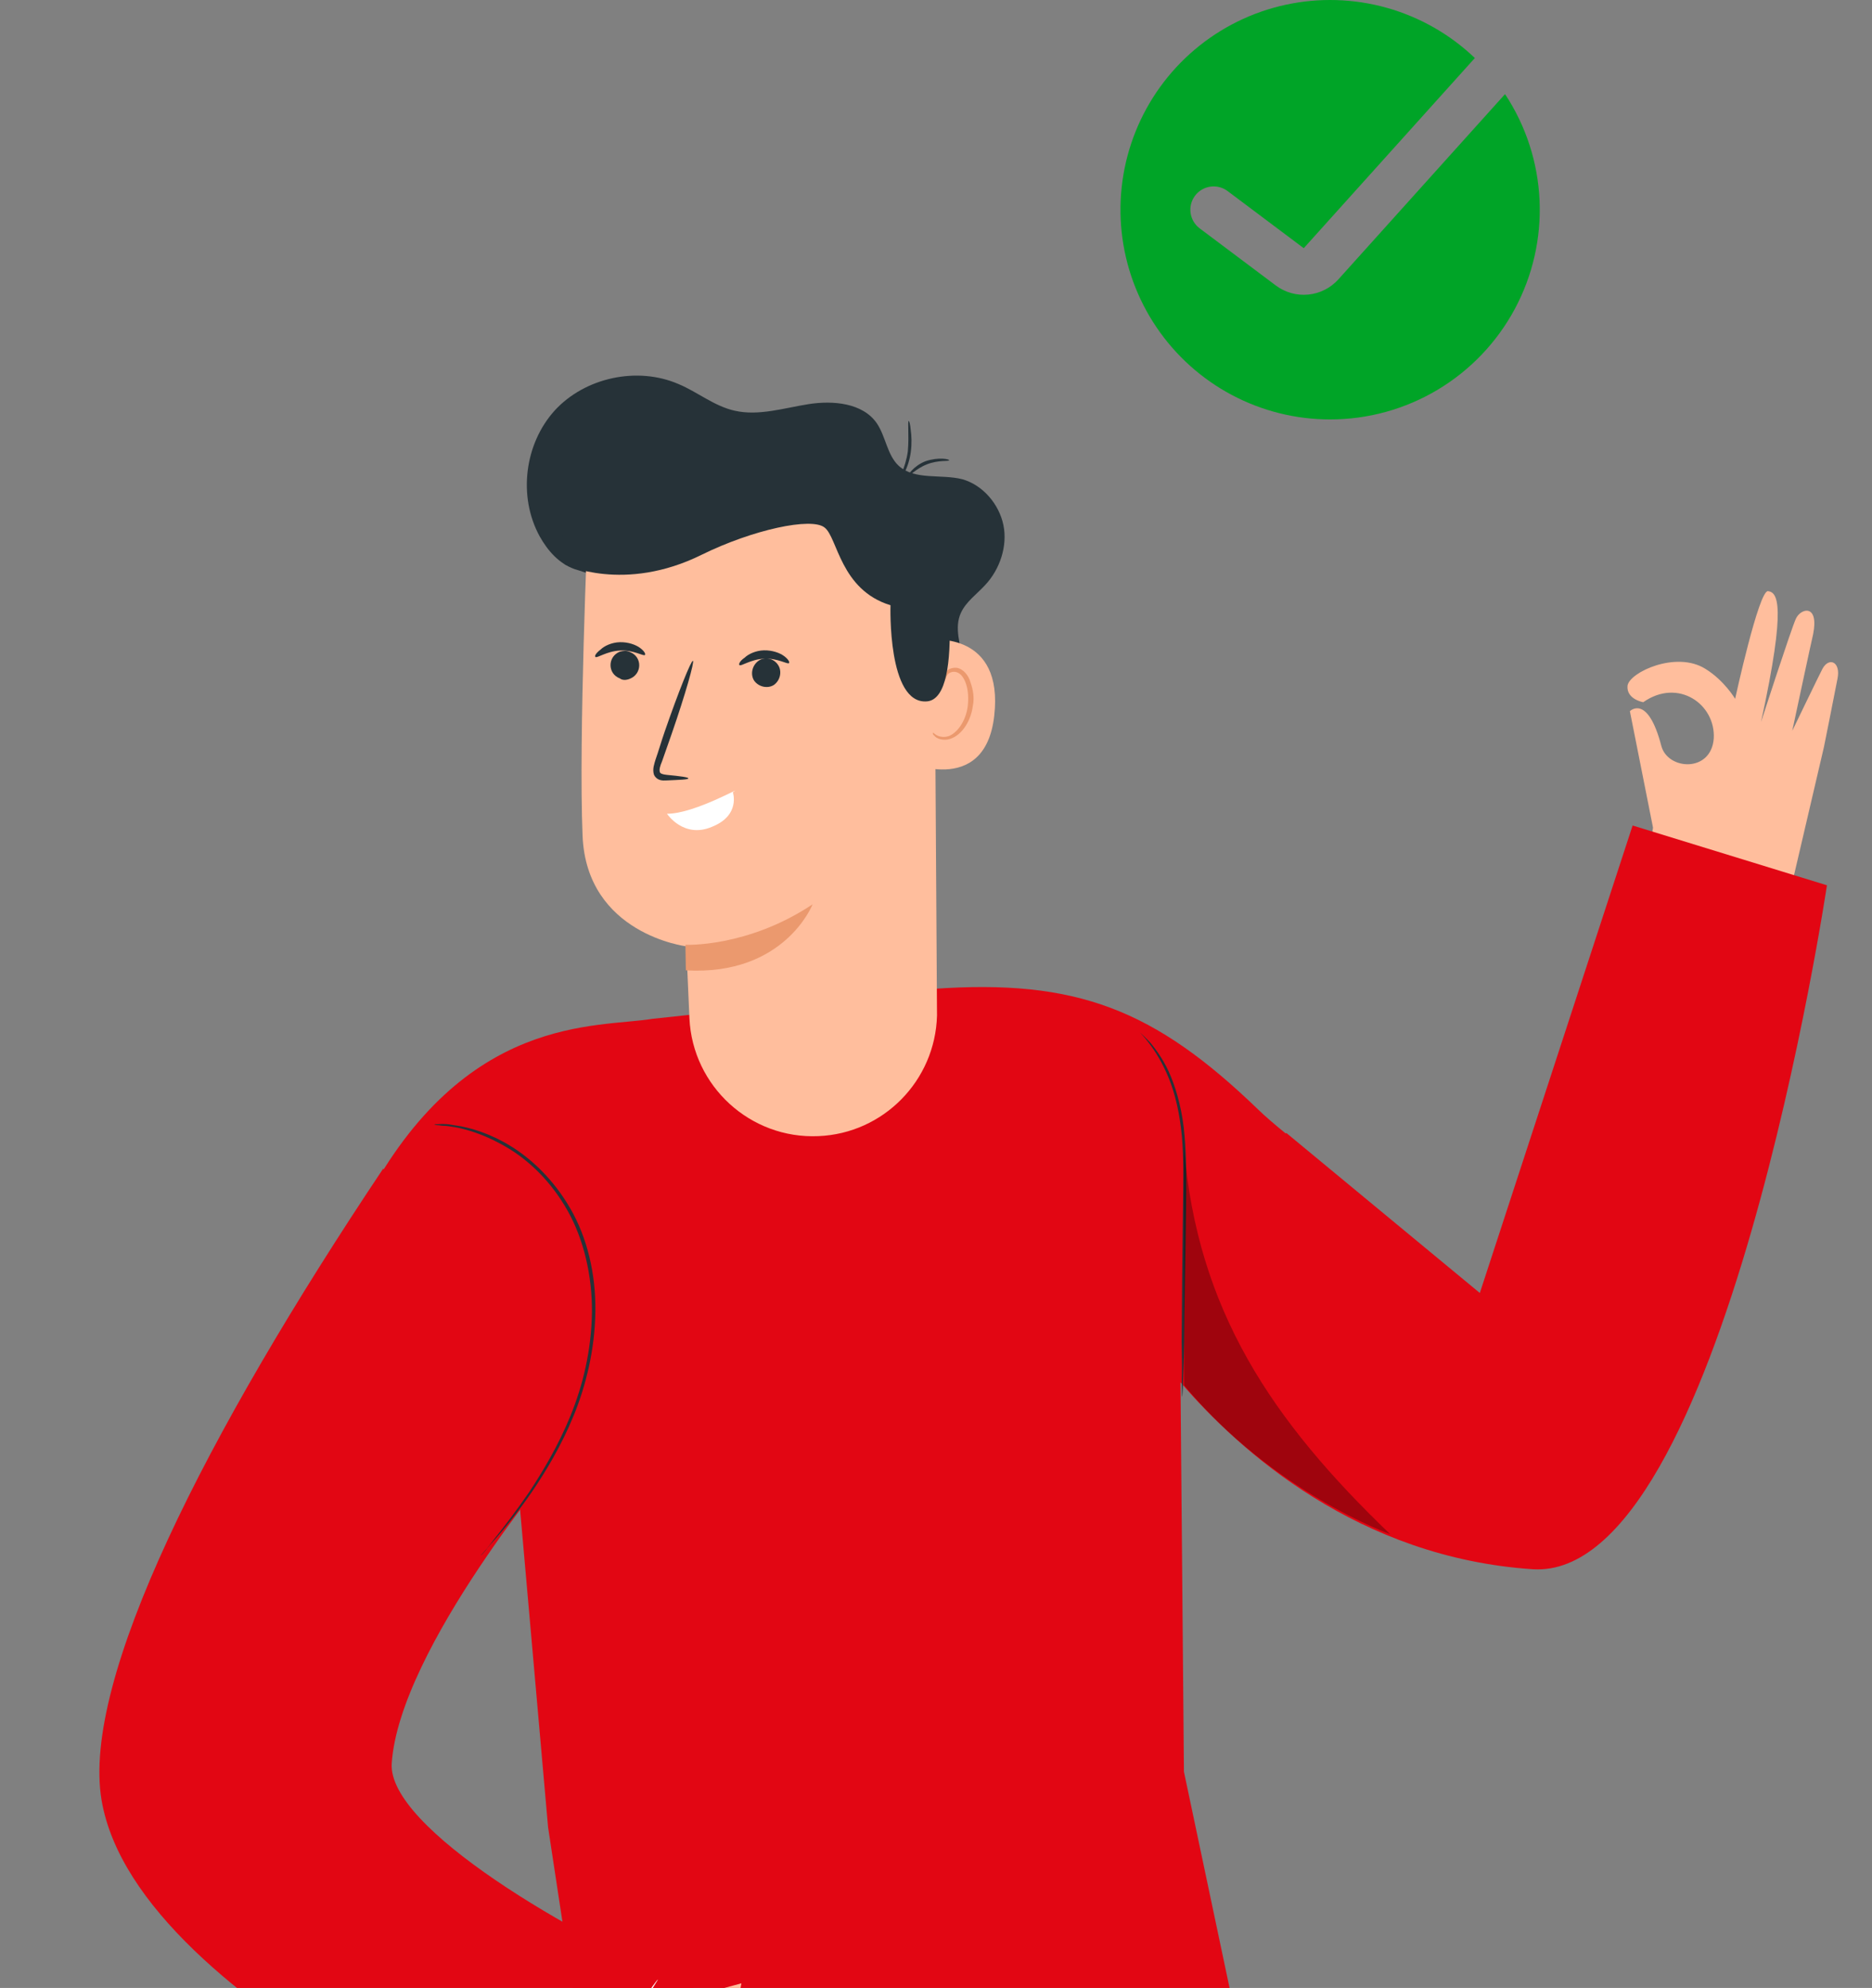
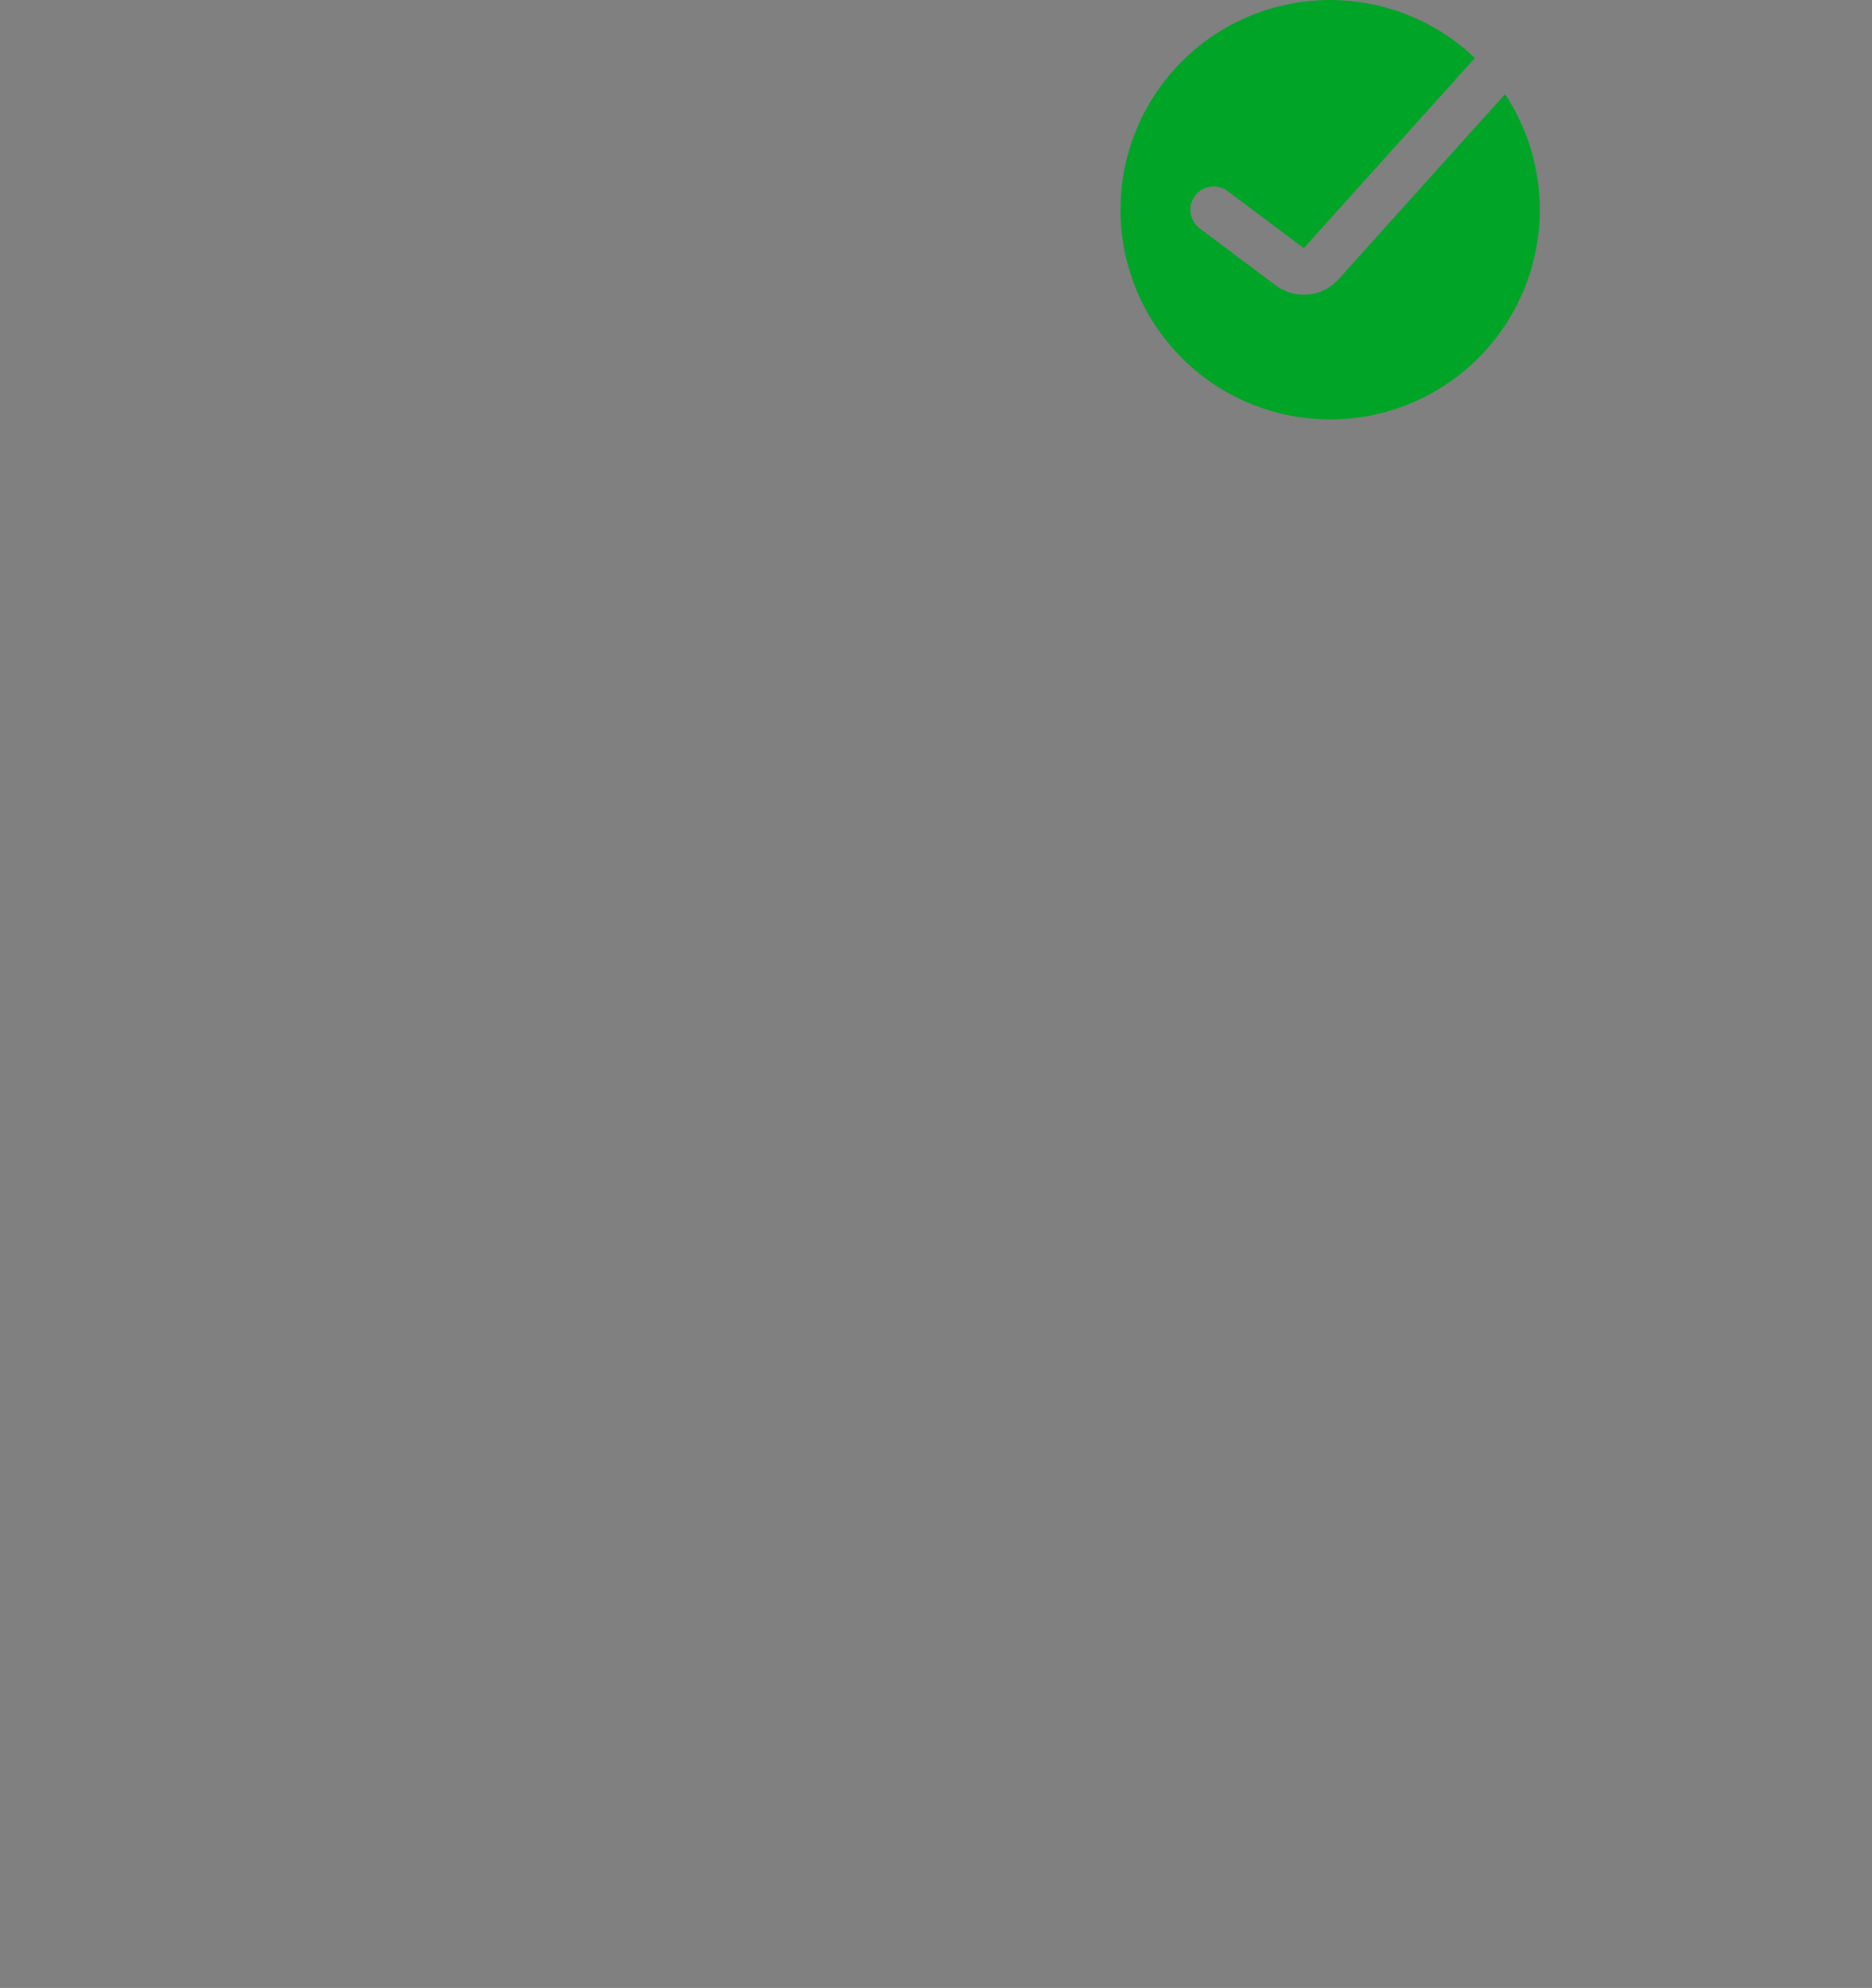
<svg xmlns="http://www.w3.org/2000/svg" width="601" height="638" viewBox="0 0 601 638" fill="none">
  <rect x="0" y="0" width="601" height="638" fill="#808080" stroke="none" />
  <path fill-rule="evenodd" clip-rule="evenodd" d="M427.028 134.613C439.187 134.615 451.118 131.322 461.555 125.085C471.992 118.848 480.545 109.9 486.305 99.192C492.065 88.484 494.816 76.416 494.268 64.269C493.719 52.122 489.89 40.351 483.188 30.206L429.683 89.66C427.184 92.438 423.735 94.179 420.017 94.542C416.298 94.904 412.578 93.862 409.59 91.619L385.152 73.29C383.565 72.1 382.516 70.328 382.236 68.364C381.955 66.401 382.466 64.406 383.656 62.82C384.846 61.233 386.617 60.184 388.581 59.903C390.544 59.623 392.539 60.134 394.125 61.324L418.563 79.654L473.497 18.622C465.539 11.024 455.839 5.494 445.249 2.514C434.658 -0.465 423.498 -0.802 412.746 1.532C401.995 3.866 391.979 8.801 383.577 15.904C375.175 23.007 368.642 32.061 364.55 42.275C360.459 52.488 358.933 63.549 360.107 74.489C361.281 85.429 365.119 95.914 371.285 105.027C377.45 114.139 385.756 121.601 395.474 126.759C405.192 131.917 416.026 134.614 427.028 134.613Z" fill="#00A427" />
  <g clip-path="url(#clip0_11_9344)">
    <path d="M527.966 286.894C527.966 286.894 528.323 281.282 530.696 265.628L523.27 228.241C523.27 228.241 528.973 222.5 533.382 239.451C535.489 247.185 549.343 248.024 550.194 237.041C550.855 226.006 538.756 217.5 527.553 225.365C527.553 225.365 522.095 224.441 522.512 220.07C523.117 215.751 538.157 208.762 547.52 214.662C553.609 218.416 557.059 224.283 557.059 224.283C557.059 224.283 564.68 189.295 567.625 189.715C570.569 190.136 573.713 193.469 565.375 231.724C565.375 231.724 574.933 202.177 576.567 198.557C578.147 195.125 584.055 193.727 582.093 203.58C581.773 204.714 575.402 234.546 575.402 234.546C575.402 234.546 584.245 216.224 585.103 214.629C587.222 210.737 591.035 212.422 589.921 217.821C589.126 222.086 585.546 239.849 585.546 239.849L572.759 294.603L573.137 294.71" fill="#FFBE9D" />
    <path d="M586.533 284.122L524.147 264.933L475.093 414.969L412.995 363.624L412.752 363.76C408.934 360.645 405.819 357.932 404.058 356.212C370.676 323.966 345.692 314.079 299.425 317.381L209.522 326.971C191.74 329.924 149.144 325.282 117.206 385.667L113.128 392.885L164.583 457.353L175.961 586.445L195.989 718.175L318.95 748.494L405.1 687.043L380.099 568.604L378.996 443.628C398.22 465.973 436.225 499.928 492.156 503.63C553.191 507.34 586.533 284.122 586.533 284.122Z" fill="#E20613" />
    <path d="M179.89 468.155C179.89 468.155 128.192 529.098 125.761 565.956C124.433 586.597 183.499 621.174 222.735 637.725L191.382 702.557C191.382 702.557 44.081 645.597 32.602 577.689C26.116 539.138 65.843 460.544 123.041 375.033L179.89 468.155Z" fill="#E20613" />
    <path d="M154.387 499.146C154.387 499.146 154.441 498.957 154.683 498.821C154.979 498.496 155.275 498.171 155.571 497.847C156.458 496.872 157.452 495.52 158.742 493.842C161.564 490.352 165.433 485.32 169.918 478.829C174.214 472.285 179.179 464.093 183.14 454.394C187.1 444.695 189.867 433.436 190.039 421.242C190.158 409.238 187.308 397.623 182.281 388.659C177.118 379.453 170.21 372.816 163.419 368.661C156.627 364.505 150.438 362.56 146.169 361.766C144.981 361.636 144.224 361.423 143.225 361.346C142.415 361.322 141.605 361.298 141.037 361.138C140.416 361.168 140.038 361.061 139.66 360.955C139.281 360.848 139.281 360.848 139.281 360.848C139.281 360.848 139.471 360.901 139.713 360.766C140.091 360.872 140.523 360.79 141.144 360.76C141.765 360.731 142.386 360.702 143.385 360.779C144.195 360.803 145.141 361.069 146.329 361.199C150.651 361.803 157.083 363.613 163.874 367.769C170.666 371.924 177.763 378.614 183.115 387.874C188.467 397.133 191.317 408.748 191.145 420.942C190.973 433.135 188.153 444.583 184.192 454.282C180.232 463.981 175.267 472.173 170.728 478.853C166.243 485.344 162.185 490.323 159.173 493.76C157.694 495.384 156.511 496.683 155.813 497.711C155.517 498.036 155.221 498.36 154.926 498.685C154.63 499.01 154.387 499.146 154.387 499.146Z" fill="#263238" />
-     <path d="M365.781 331.185C365.781 331.185 366.106 331.48 366.756 332.071C367.406 332.662 368.192 333.495 369.303 334.624C371.283 337.017 373.941 340.622 375.984 345.685C378.028 350.749 379.697 357.135 380.291 364.443C380.938 371.562 380.886 379.708 380.781 388.044C380.572 404.715 380.221 419.714 380.18 430.72C380.118 436.007 379.891 440.431 379.795 443.669C379.8 445.098 379.67 446.286 379.646 447.095C379.621 447.904 379.515 448.282 379.515 448.282C379.515 448.282 379.432 447.851 379.456 447.042C379.48 446.232 379.422 444.992 379.417 443.562C379.513 440.325 379.497 436.036 379.37 430.696C379.411 419.69 379.573 404.638 379.782 387.967C379.887 379.631 380.074 371.727 379.428 364.608C378.781 357.49 377.3 351.156 375.257 346.093C373.214 341.029 370.798 337.289 369.007 334.949C367.081 332.367 365.781 331.185 365.781 331.185Z" fill="#263238" />
    <path d="M211.205 635.288C211.394 635.342 202.75 648.618 191.928 664.547C181.054 680.664 171.948 693.403 171.759 693.35C171.57 693.296 180.214 680.02 191.036 664.091C201.91 647.974 211.069 635.046 211.205 635.288Z" fill="white" />
    <g opacity="0.3">
      <path d="M380.105 368.061C384.318 420.461 408.395 456.007 446.327 492.39C446.327 492.39 408.667 478.936 380.166 444.594" fill="black" />
    </g>
    <path d="M238.033 636.516C238.033 636.516 234.128 653.985 242.506 656.138C250.884 658.292 284.5 650.612 286.36 657.053C288.219 663.494 277.141 668.742 277.141 668.742C277.141 668.742 287.411 671.428 281.868 676.601C276.324 681.775 256.679 707.261 245.337 706.926C229.081 706.636 193.652 698.298 193.652 698.298L221.444 641.029L238.033 636.516Z" fill="#FFBE9D" />
    <path d="M294.971 217.822C294.225 220.469 295.181 223.595 297.374 225.233C299.514 227.059 302.701 227.344 305.127 225.986C309.682 223.595 310.306 217.037 309.261 212.049C308.27 206.873 306.333 201.43 308.477 196.728C310.111 193.107 313.666 190.638 316.329 187.715C321.009 182.706 323.52 175.25 322.145 168.538C320.771 161.825 315.564 155.666 308.941 153.802C302.076 152.074 293.713 154.21 288.511 149.481C284.799 145.988 284.4 140.162 281.522 135.883C277.043 129.317 267.48 128.462 259.573 129.706C251.666 130.95 243.574 133.57 235.899 131.818C229.359 130.386 223.915 125.793 217.884 123.279C204.605 117.502 187.849 121.153 178.14 131.684C168.377 142.404 166.251 159.355 173.265 172.144C175.847 176.748 179.399 180.808 184.401 182.624" fill="#263238" />
    <path d="M262.759 364.625C240.839 365.598 222.365 348.565 221.342 326.853C220.811 314.257 220.314 303.711 220.314 303.711C220.314 303.711 188.333 299.814 187.032 268.229C185.731 236.645 188.725 168.113 188.725 168.113L188.898 163.877C225.071 147.122 267.539 154.379 299.752 177.726L299.937 184.308L300.823 325.958C300.25 346.813 283.626 363.763 262.759 364.625Z" fill="#FFBE9D" />
    <path d="M202.249 217.827C206.159 216.274 206.274 210.798 202.218 209.248C201.136 208.74 200.084 208.852 198.978 209.153C195.069 210.705 194.953 216.182 199.009 217.731C199.848 218.376 201.09 218.317 202.249 217.827Z" fill="#263238" />
    <path d="M191.151 210.828C191.612 211.366 194.736 208.98 199.083 208.775C203.429 208.569 206.704 210.715 207.054 210.201C207.349 209.877 206.806 208.907 205.452 207.914C204.098 206.921 201.692 206.04 199.019 206.104C196.346 206.168 193.974 207.337 192.844 208.448C191.282 209.641 190.826 210.533 191.151 210.828Z" fill="#263238" />
    <path d="M243.491 212.097C241.444 213.562 240.834 216.451 242.11 218.442C243.575 220.487 246.466 221.097 248.46 219.821C250.507 218.356 251.117 215.467 249.841 213.476C248.429 211.242 245.538 210.633 243.491 212.097Z" fill="#263238" />
    <path d="M237.391 213.443C237.852 213.981 240.976 211.595 245.323 211.389C249.67 211.184 252.945 213.33 253.294 212.816C253.59 212.491 253.046 211.522 251.692 210.529C250.339 209.535 247.932 208.654 245.259 208.718C242.586 208.782 240.214 209.952 239.084 211.062C237.575 212.066 237.066 213.147 237.391 213.443Z" fill="#263238" />
    <path d="M221 249.832C221.107 249.454 218.352 249.086 213.977 248.671C212.789 248.541 211.843 248.275 211.814 247.655C211.596 246.981 211.969 245.658 212.531 244.388C213.573 241.417 214.615 238.446 215.657 235.475C220.039 222.835 223.024 212.25 222.456 212.09C221.889 211.93 217.822 222.007 213.387 234.836C212.292 237.996 211.439 241.02 210.45 243.802C210.077 245.126 209.408 246.774 209.928 248.552C210.282 249.468 211.121 250.112 211.878 250.325C212.634 250.538 213.255 250.508 213.876 250.479C218.221 250.274 220.894 250.21 221 249.832Z" fill="#263238" />
    <path d="M235.28 254.256C239.752 251.433 223.101 261.235 214.136 261.162C214.136 261.162 219.43 269.181 228.462 265.397C237.872 261.719 235.28 254.256 235.28 254.256Z" fill="white" />
    <path d="M220.051 303.222C220.051 303.222 240.007 304.144 260.883 290.225C260.883 290.225 251.947 313.218 220.188 311.423L220.051 303.222Z" fill="#EB996E" />
    <path d="M298.694 205.401C299.369 205.183 322.282 202.857 319.193 229.737C316.21 256.238 290.141 244.414 290.112 243.793C290.325 243.037 298.694 205.401 298.694 205.401Z" fill="#FFBE9D" />
    <path d="M299.477 235.206C299.72 235.071 299.991 235.555 300.695 235.957C301.398 236.359 302.722 236.732 304.26 236.348C307.145 235.528 310.127 231.471 310.703 226.532C310.965 224.157 310.848 221.676 310.193 219.655C309.537 217.635 308.533 216.128 307.02 215.702C305.696 215.329 304.483 216.008 304.081 216.711C303.678 217.414 303.708 218.034 303.518 217.981C303.518 217.981 303.058 217.443 303.377 216.309C303.537 215.742 303.887 215.228 304.614 214.821C305.341 214.414 306.205 214.248 307.204 214.326C309.338 214.722 310.992 216.82 311.594 219.03C312.385 221.293 312.881 223.88 312.323 226.58C311.641 231.896 308.256 236.657 304.182 237.347C302.266 237.624 300.617 236.956 300.021 236.175C299.506 235.827 299.424 235.395 299.477 235.206Z" fill="#EB996E" />
-     <path d="M181.344 181.151C181.344 181.151 200.388 190.388 225.321 178.017C241.683 169.969 260.597 165.905 264.741 169.316C268.938 172.538 269.728 189.29 285.894 194.247C285.894 194.247 284.848 226.196 297.617 225.096C310.385 223.995 302.51 174.434 302.51 174.434L273.324 153.365L239.223 146.829L201.514 150.91L180.093 163.861L181.344 181.151Z" fill="#263238" />
    <path d="M304.73 147.736C304.623 148.114 301.3 147.587 297.633 149.003C293.966 150.42 291.789 153.072 291.464 152.776C291.274 152.723 293.18 149.586 297.089 148.034C301.377 146.588 304.836 147.358 304.73 147.736Z" fill="#263238" />
    <path d="M291.749 135.106C291.938 135.159 292.239 136.264 292.38 137.935C292.657 139.849 292.774 142.33 292.406 145.083C292.039 147.836 291.157 150.24 290.299 151.834C289.441 153.429 288.607 154.214 288.607 154.214C288.228 154.108 290.725 150.322 291.461 144.817C291.901 139.636 291.318 135.188 291.749 135.106Z" fill="#263238" />
  </g>
  <defs>
    <clipPath id="clip0_11_9344">
-       <rect width="600.67" height="536.191" fill="white" transform="translate(0 101.808)" />
-     </clipPath>
+       </clipPath>
  </defs>
</svg>